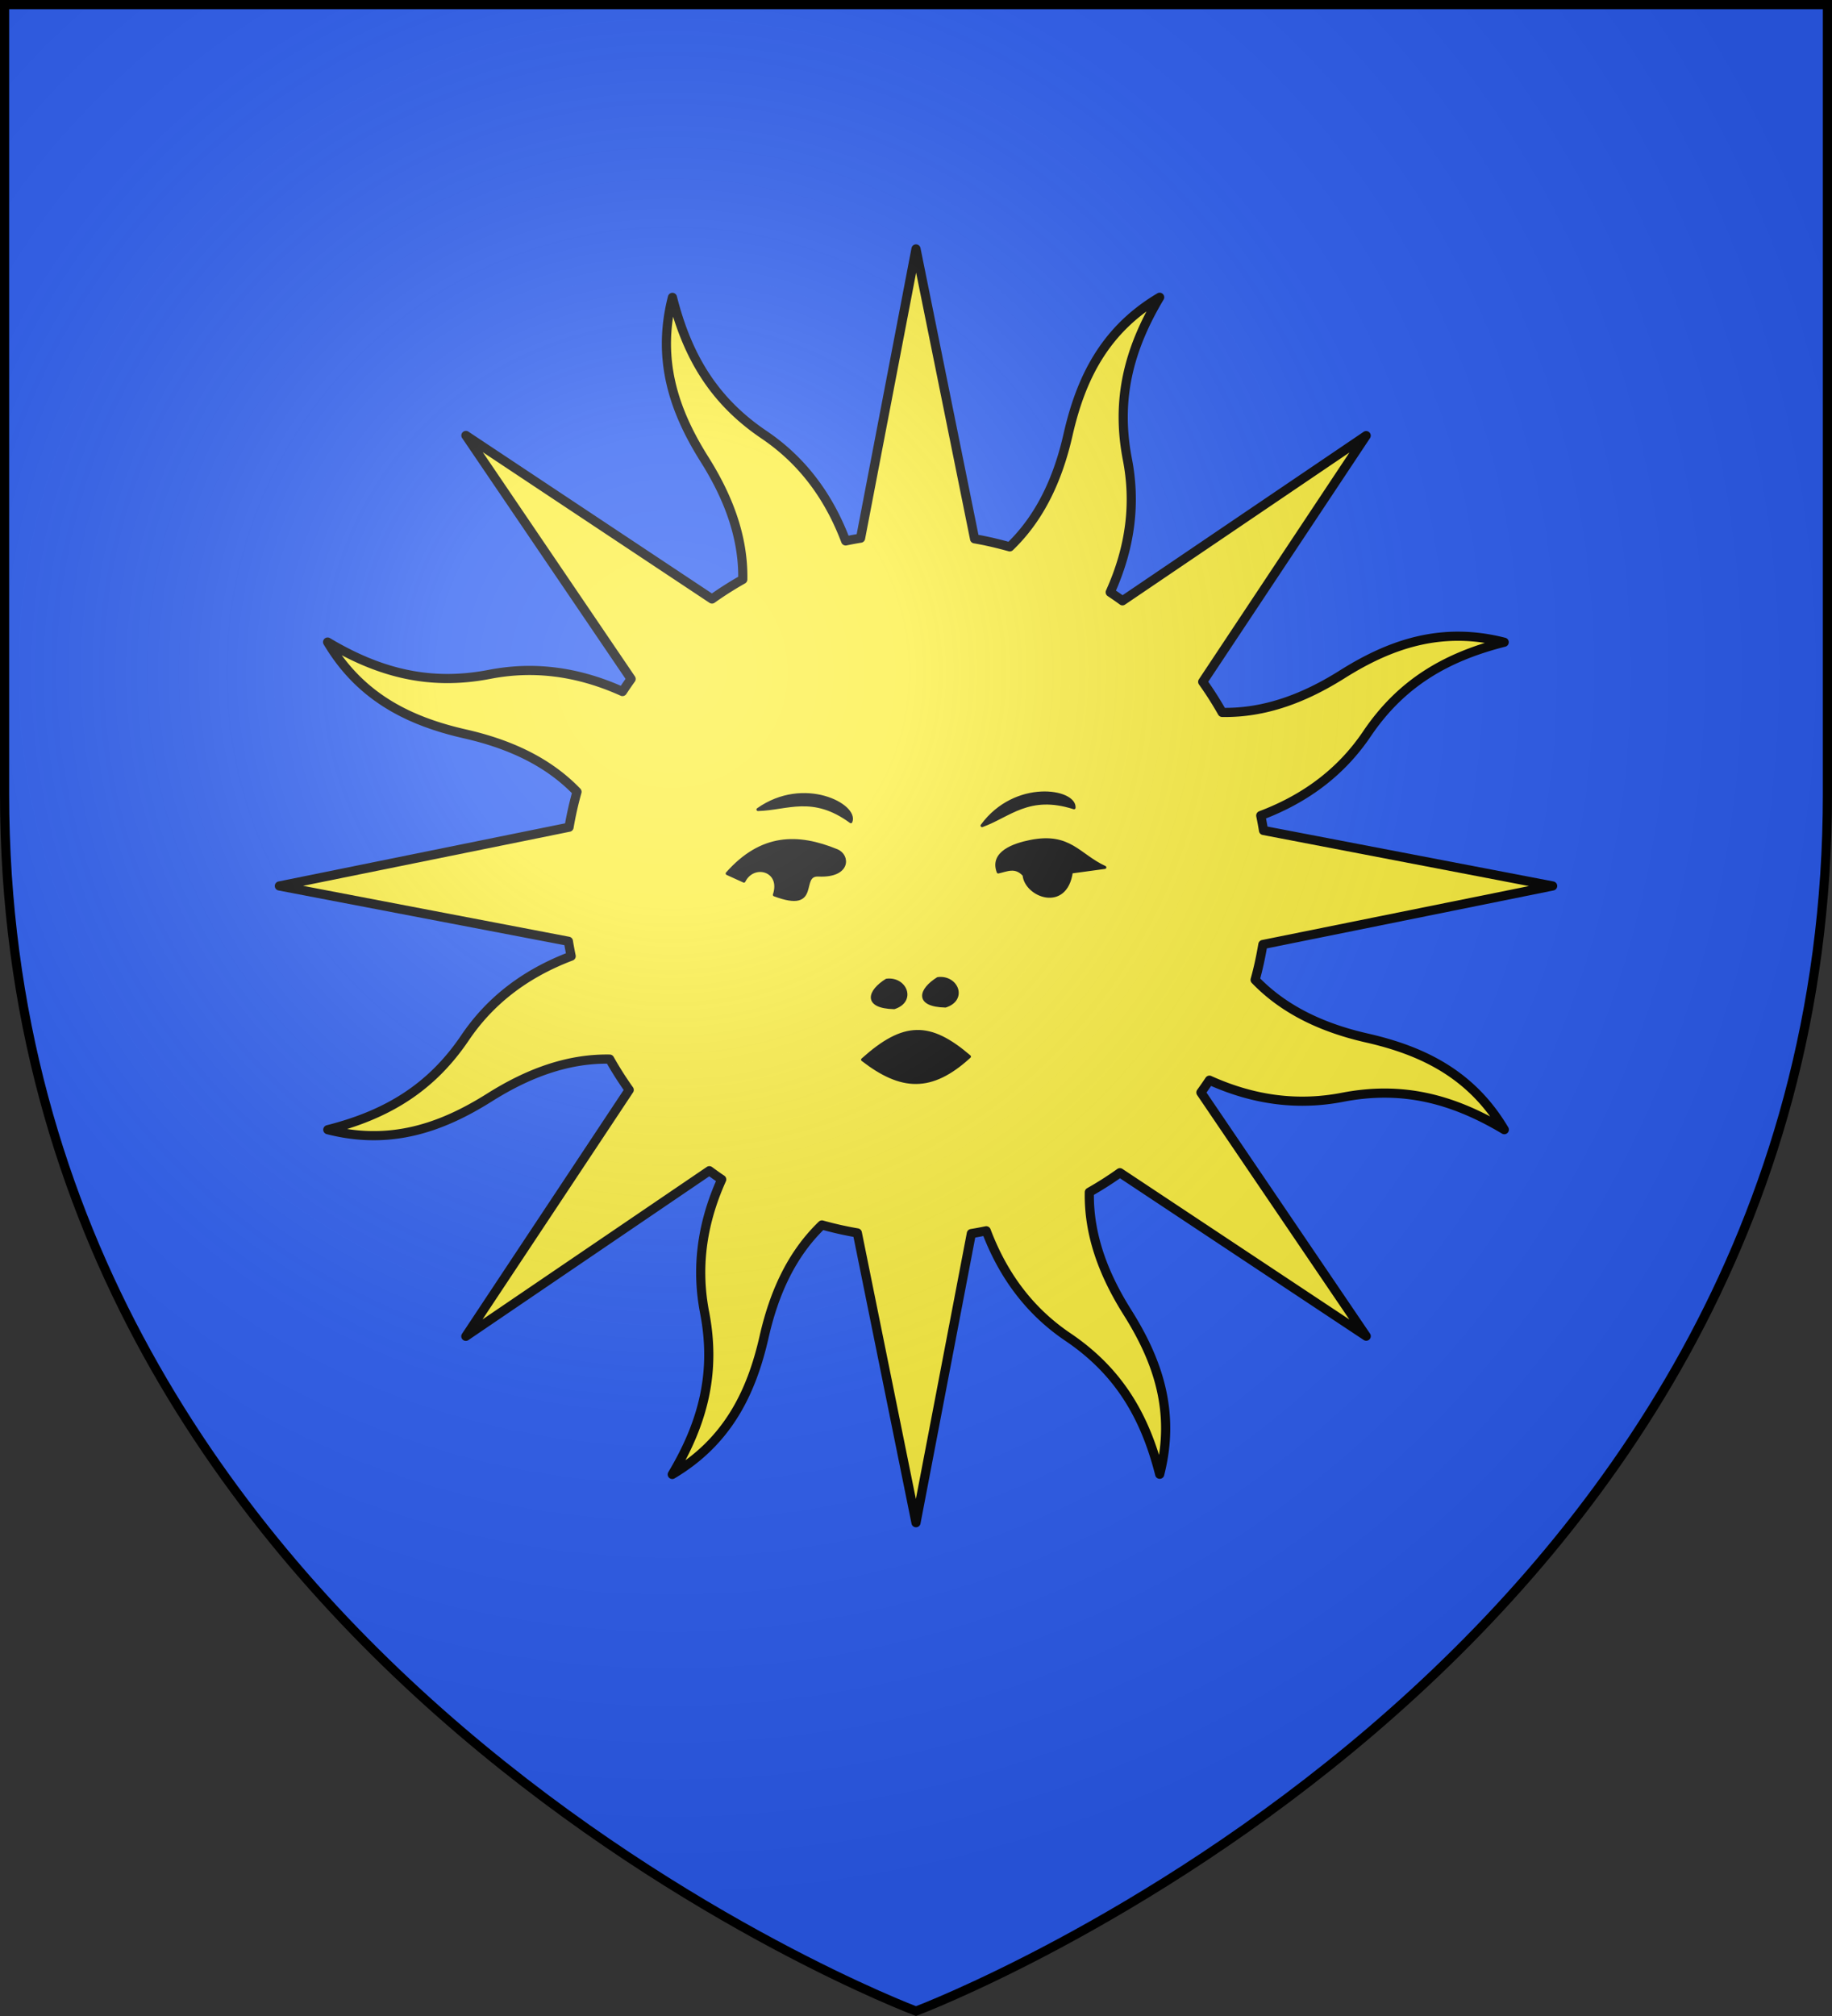
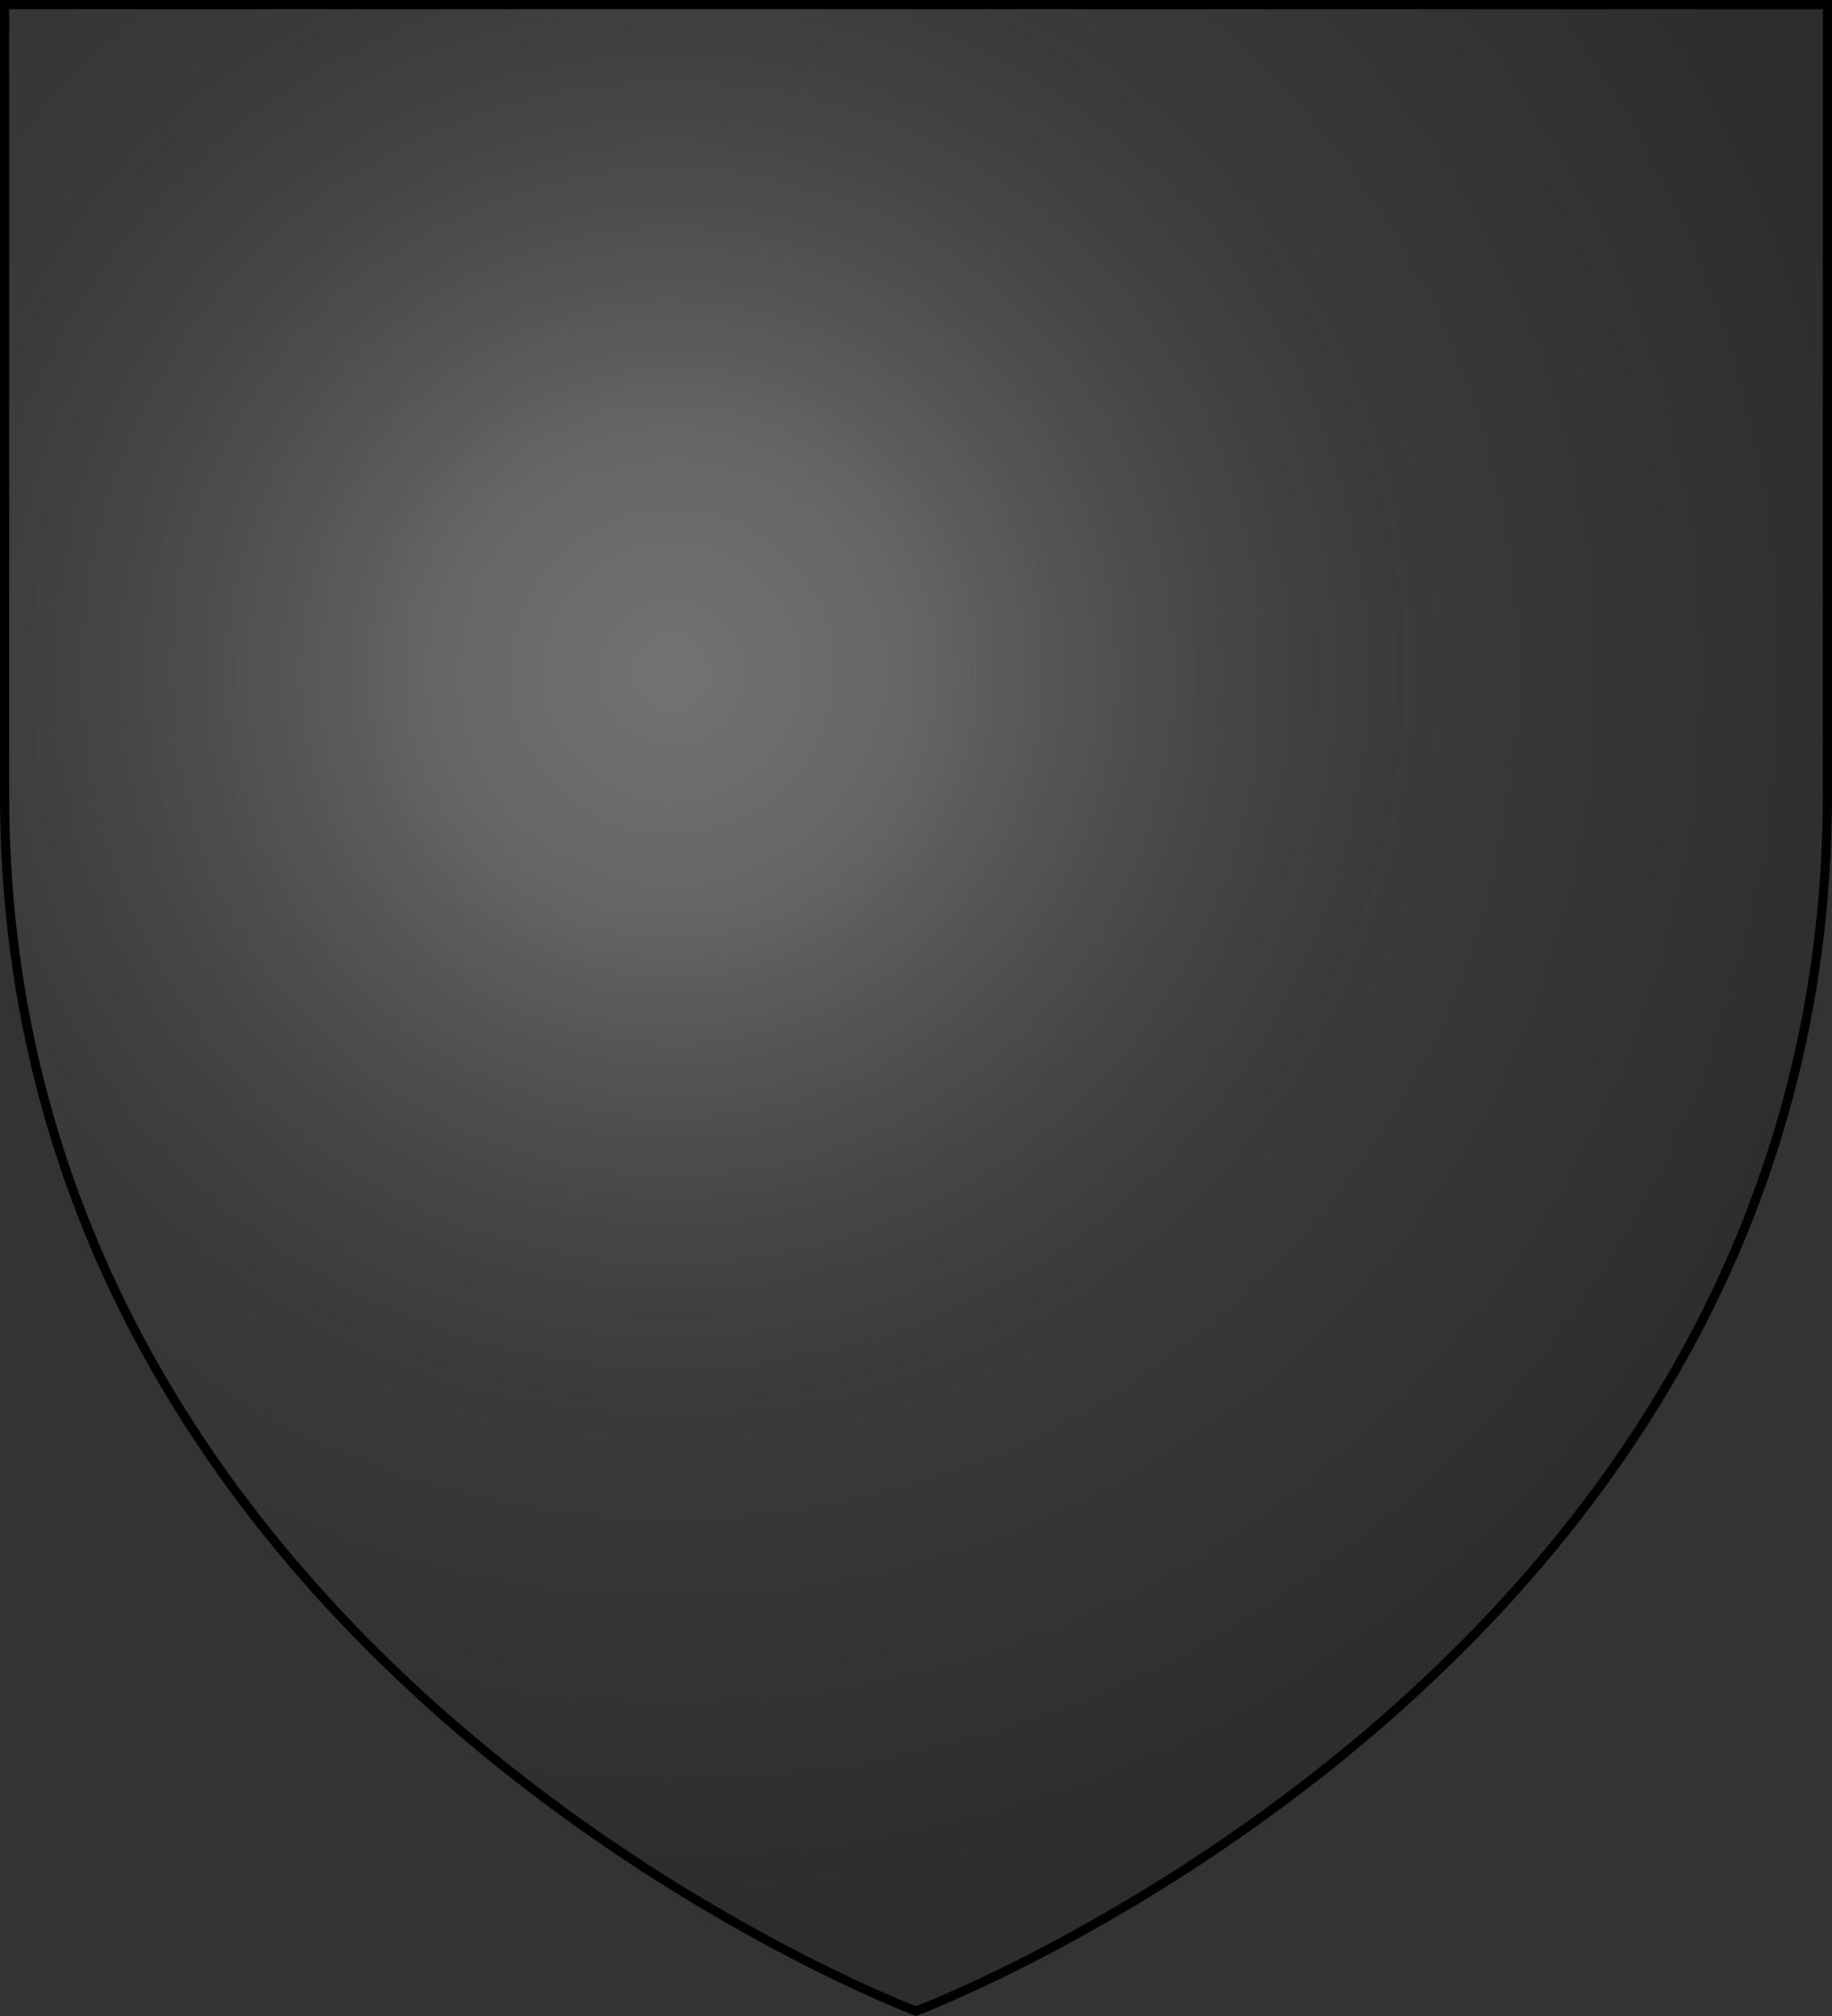
<svg xmlns="http://www.w3.org/2000/svg" width="600" height="660" viewBox="-300 -300 600 660">
  <rect x="-300" y="-300" width="600" height="660" fill="#333333" stroke="none" />
  <radialGradient id="a" cx="-80" cy="-80" r="405" gradientUnits="userSpaceOnUse">
    <stop offset="0" stop-color="#fff" stop-opacity=".31" />
    <stop offset=".19" stop-color="#fff" stop-opacity=".25" />
    <stop offset=".6" stop-color="#6b6b6b" stop-opacity=".125" />
    <stop offset="1" stop-opacity=".125" />
  </radialGradient>
-   <path fill="#2b5df2" d="M-298.5-298.5h597v258.543C298.5 246.291 0 358.5 0 358.5S-298.5 246.291-298.5-39.957z" />
  <g stroke="#000" stroke-linecap="round" stroke-linejoin="round" stroke-width=".952">
-     <path fill="#fcef3c" stroke-width="3" d="M-79.775-202.642c-5.218 20.407.534 37.207 10.507 53.037 7.712 12.24 12.779 25.285 12.538 39.3a114.23 114.23 0 0 0-10.083 6.405l-80.598-53.534 54.11 79.709a116.877 116.877 0 0 0-2.832 4.118c-15.347-6.914-29.754-8.285-43.482-5.63-19.407 3.755-35.884-.31-53.09-10.564 10.741 18.12 26.765 25.928 45.01 30.07 14.137 3.208 26.916 8.839 36.667 18.958a115.41 115.41 0 0 0-2.603 11.585l-94.87 19.238 94.656 18.102c.26 1.628.573 3.252.906 4.878-15.745 5.957-26.94 15.152-34.771 26.74-11.069 16.377-25.515 25.158-44.932 30.073 20.407 5.218 37.179-.602 53.008-10.575 12.241-7.712 25.286-12.779 39.301-12.538a114.226 114.226 0 0 0 6.405 10.083l-53.506 80.666 79.749-54.206c1.332.964 2.68 1.955 4.05 2.86-6.914 15.347-8.257 29.822-5.601 43.55 3.754 19.407-.339 35.816-10.593 53.021 18.12-10.74 25.928-26.764 30.07-45.01 3.208-14.137 8.838-26.915 18.958-36.666a114.929 114.929 0 0 0 11.585 2.603L0 198.501l18.124-94.656c1.628-.26 3.252-.573 4.878-.906 5.953 15.75 15.154 26.942 26.74 34.771 16.377 11.069 25.158 25.516 30.073 44.932 5.218-20.407-.602-37.179-10.575-53.008-7.727-12.265-12.737-25.27-12.47-39.33a114.22 114.22 0 0 0 10.015-6.376l80.666 53.506-54.138-79.777c.951-1.316 1.898-2.67 2.792-4.022 15.351 6.934 29.815 8.258 43.55 5.601 19.407-3.754 35.816.339 53.02 10.593-10.74-18.12-26.735-25.86-44.98-30.001-14.122-3.205-26.885-8.944-36.628-19.055 1.059-3.807 1.871-7.649 2.536-11.557l94.898-19.17-94.684-18.17a114.51 114.51 0 0 0-.906-4.878c15.76-5.951 26.938-15.15 34.771-26.74 11.068-16.377 25.543-25.09 44.96-30.005-20.407-5.218-37.207.534-53.037 10.507-12.264 7.727-25.27 12.737-39.328 12.47A114.24 114.24 0 0 0 93.9-76.785l53.534-80.598-79.805 54.07a116.886 116.886 0 0 0-4.022-2.792c6.924-15.342 8.285-29.754 5.63-43.482-3.755-19.407.31-35.884 10.564-53.089-18.12 10.74-25.86 26.736-30.001 44.982-3.213 14.152-8.941 26.972-19.095 36.723-3.795-1.054-7.621-1.97-11.517-2.632L0-218.501l-18.152 94.684c-1.628.26-3.252.574-4.878.906-5.956-15.75-15.15-26.938-26.74-34.771-16.377-11.068-25.09-25.543-30.005-44.96z" />
-     <path fill-rule="evenodd" stroke-width="1" d="M-9.648 20.906c6.165-.782 9.312 6.764 2.493 8.977-9.984-.251-8.22-5.405-2.493-8.977zm16.803-.527c6.165-.782 9.312 6.764 2.493 8.977-9.984-.251-8.22-5.405-2.493-8.977zm28.253-33.912c-2.826-3.169-5.652-1.61-8.478-.998-2.411-6.346 5.195-8.91 10.473-9.974 12.97-2.616 15.793 4.483 24.437 8.478L50.868-14.53c-1.812 12.861-14.899 7.755-15.46.998zm-13.77-16.175c8.997-3.256 15.341-10.586 30.12-5.844.44-5.712-19.145-9.08-30.12 5.844zm-73.396-5.27c9.566-.24 17.904-5.186 30.422 3.99 2.225-5.279-15.287-14.673-30.422-3.99zM-46.38-7.05c2.705-8.165-6.87-10.768-9.974-4.488l-5.486-2.494c11.233-12.69 23.069-12.737 35.907-7.48 3.988 1.632 4.093 8.464-5.984 7.979-6.832-.33.852 12.236-14.463 6.483zm28.884 53.973c12.612 9.737 22.455 10.47 34.992-1.013C4.53 34.787-3.978 34.782-17.496 46.923z" />
-   </g>
+     </g>
  <path fill="url(#a)" d="M-298.5-298.5h597v258.543C298.5 246.291 0 358.5 0 358.5S-298.5 246.291-298.5-39.957z" />
  <path fill="none" stroke="#000" stroke-width="3" d="M-298.5-298.5h597v258.503C298.5 246.206 0 358.398 0 358.398S-298.5 246.206-298.5-39.997z" />
</svg>